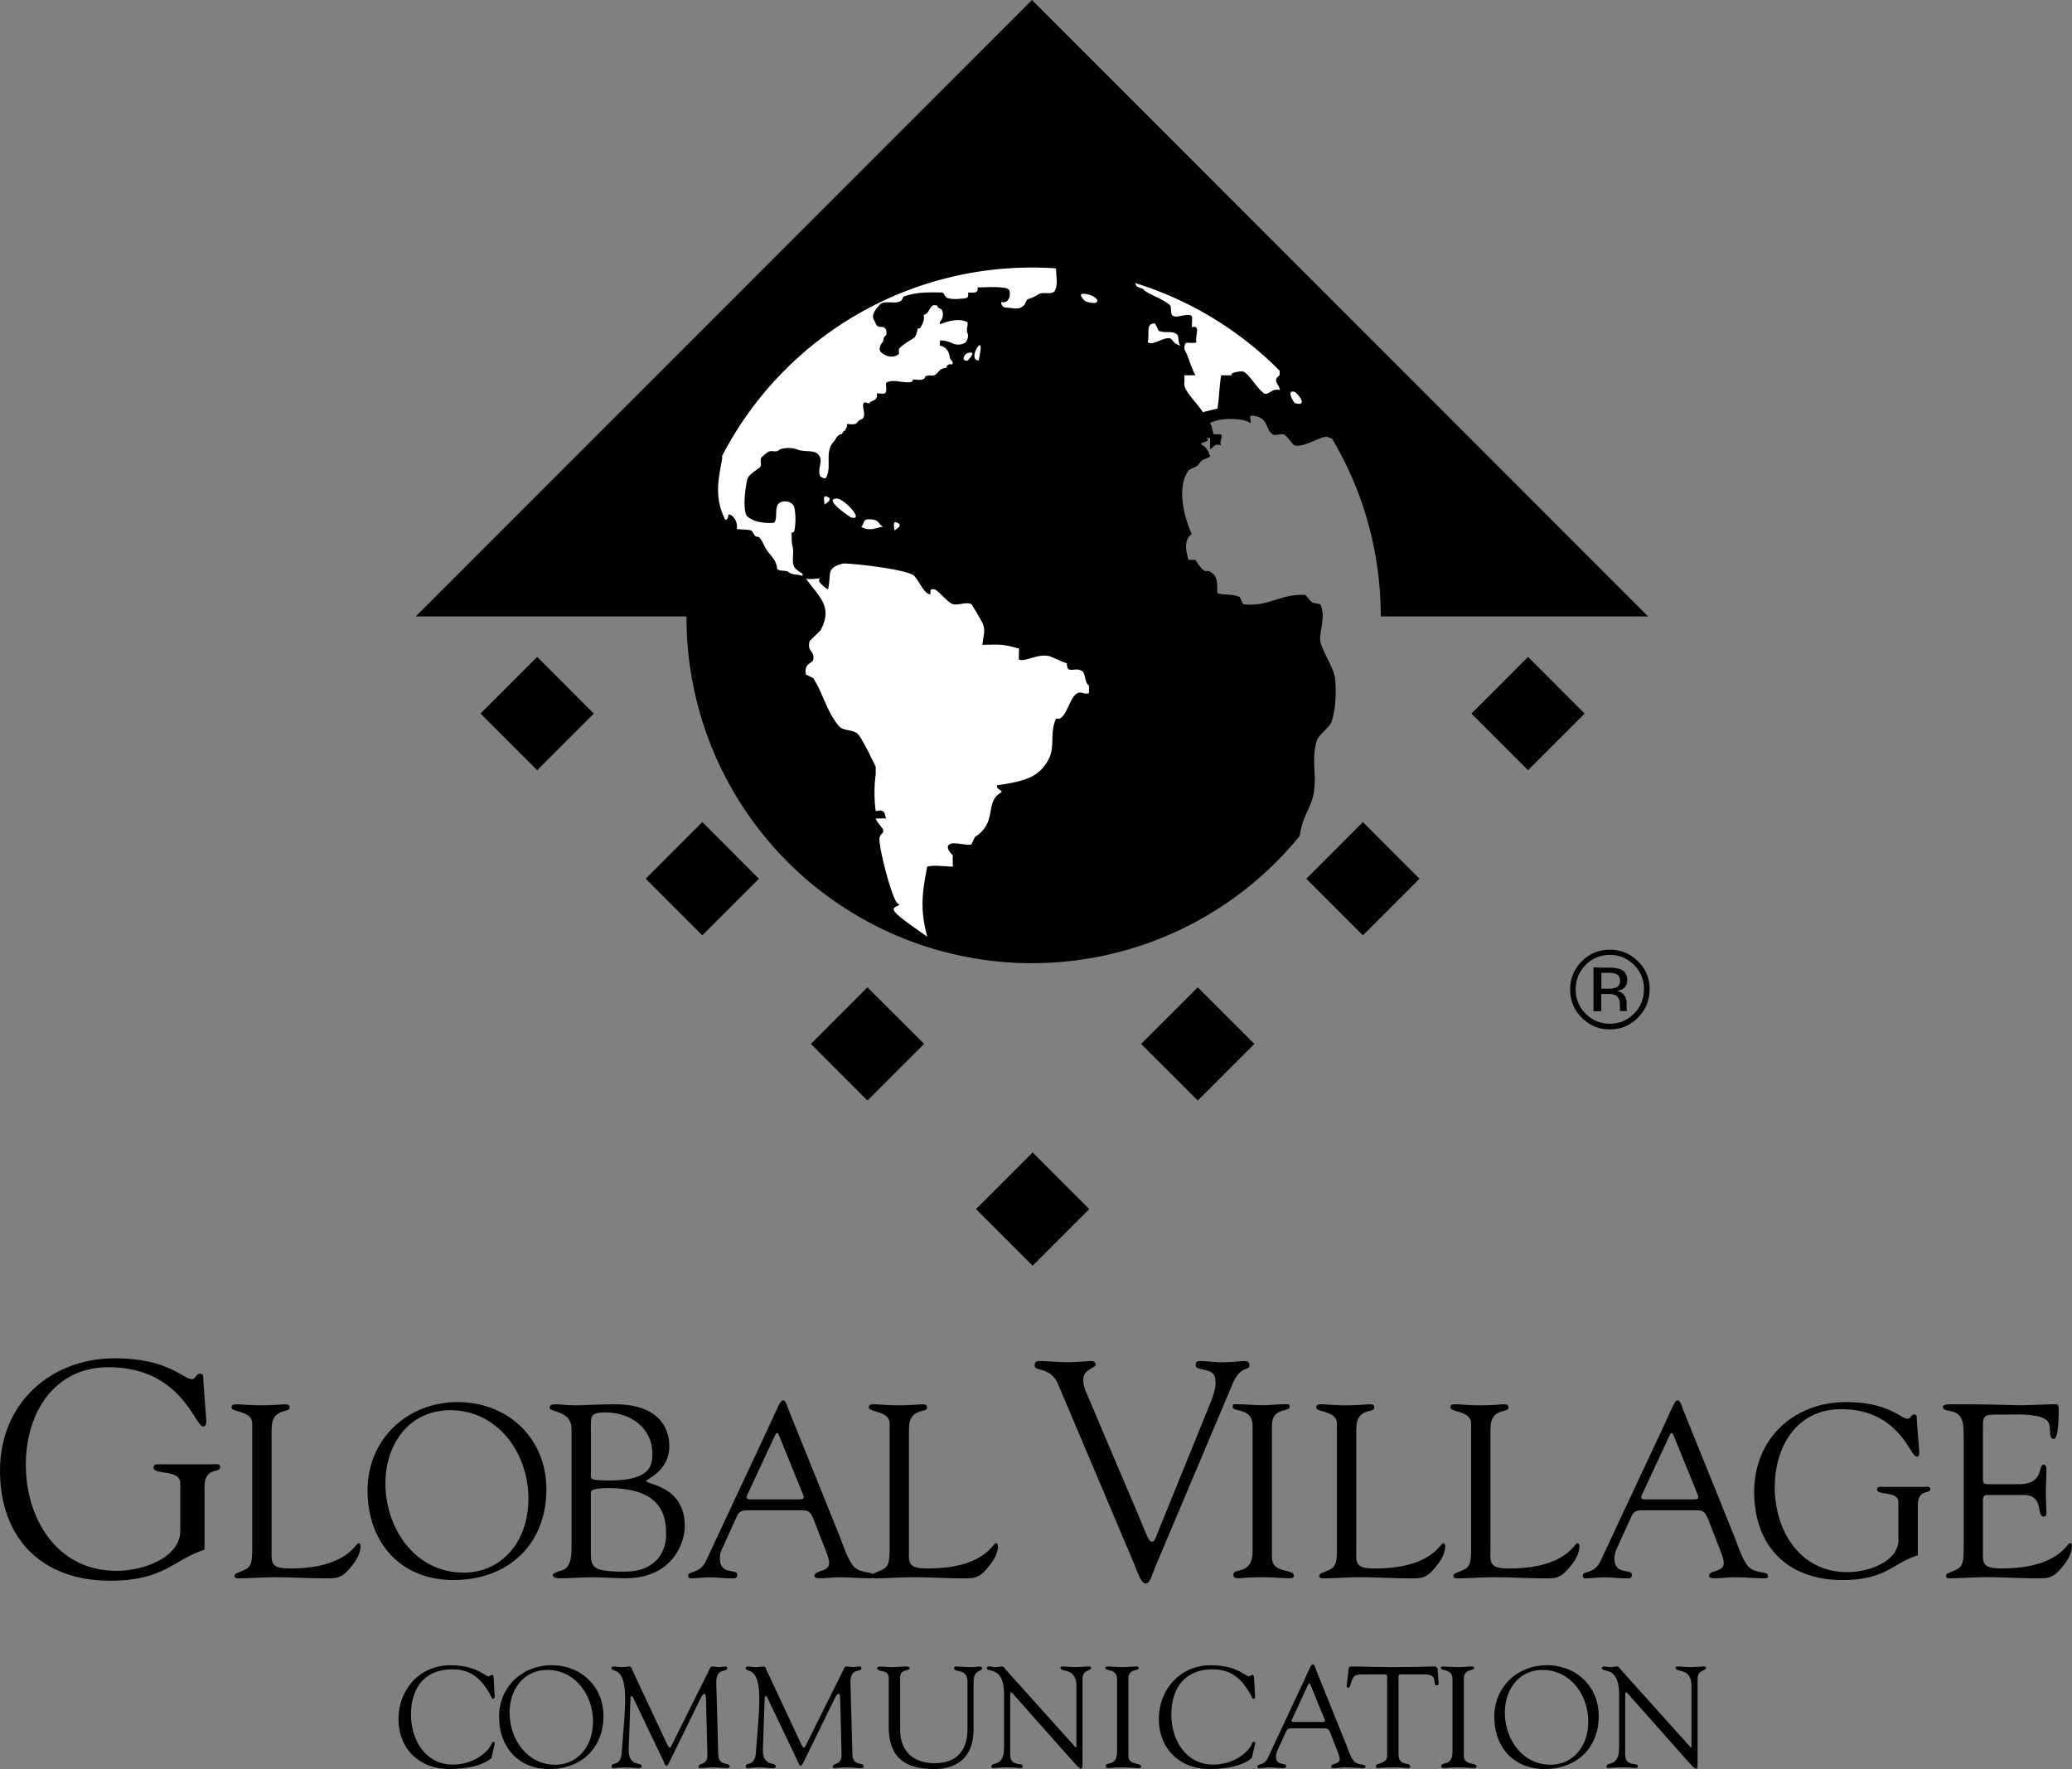
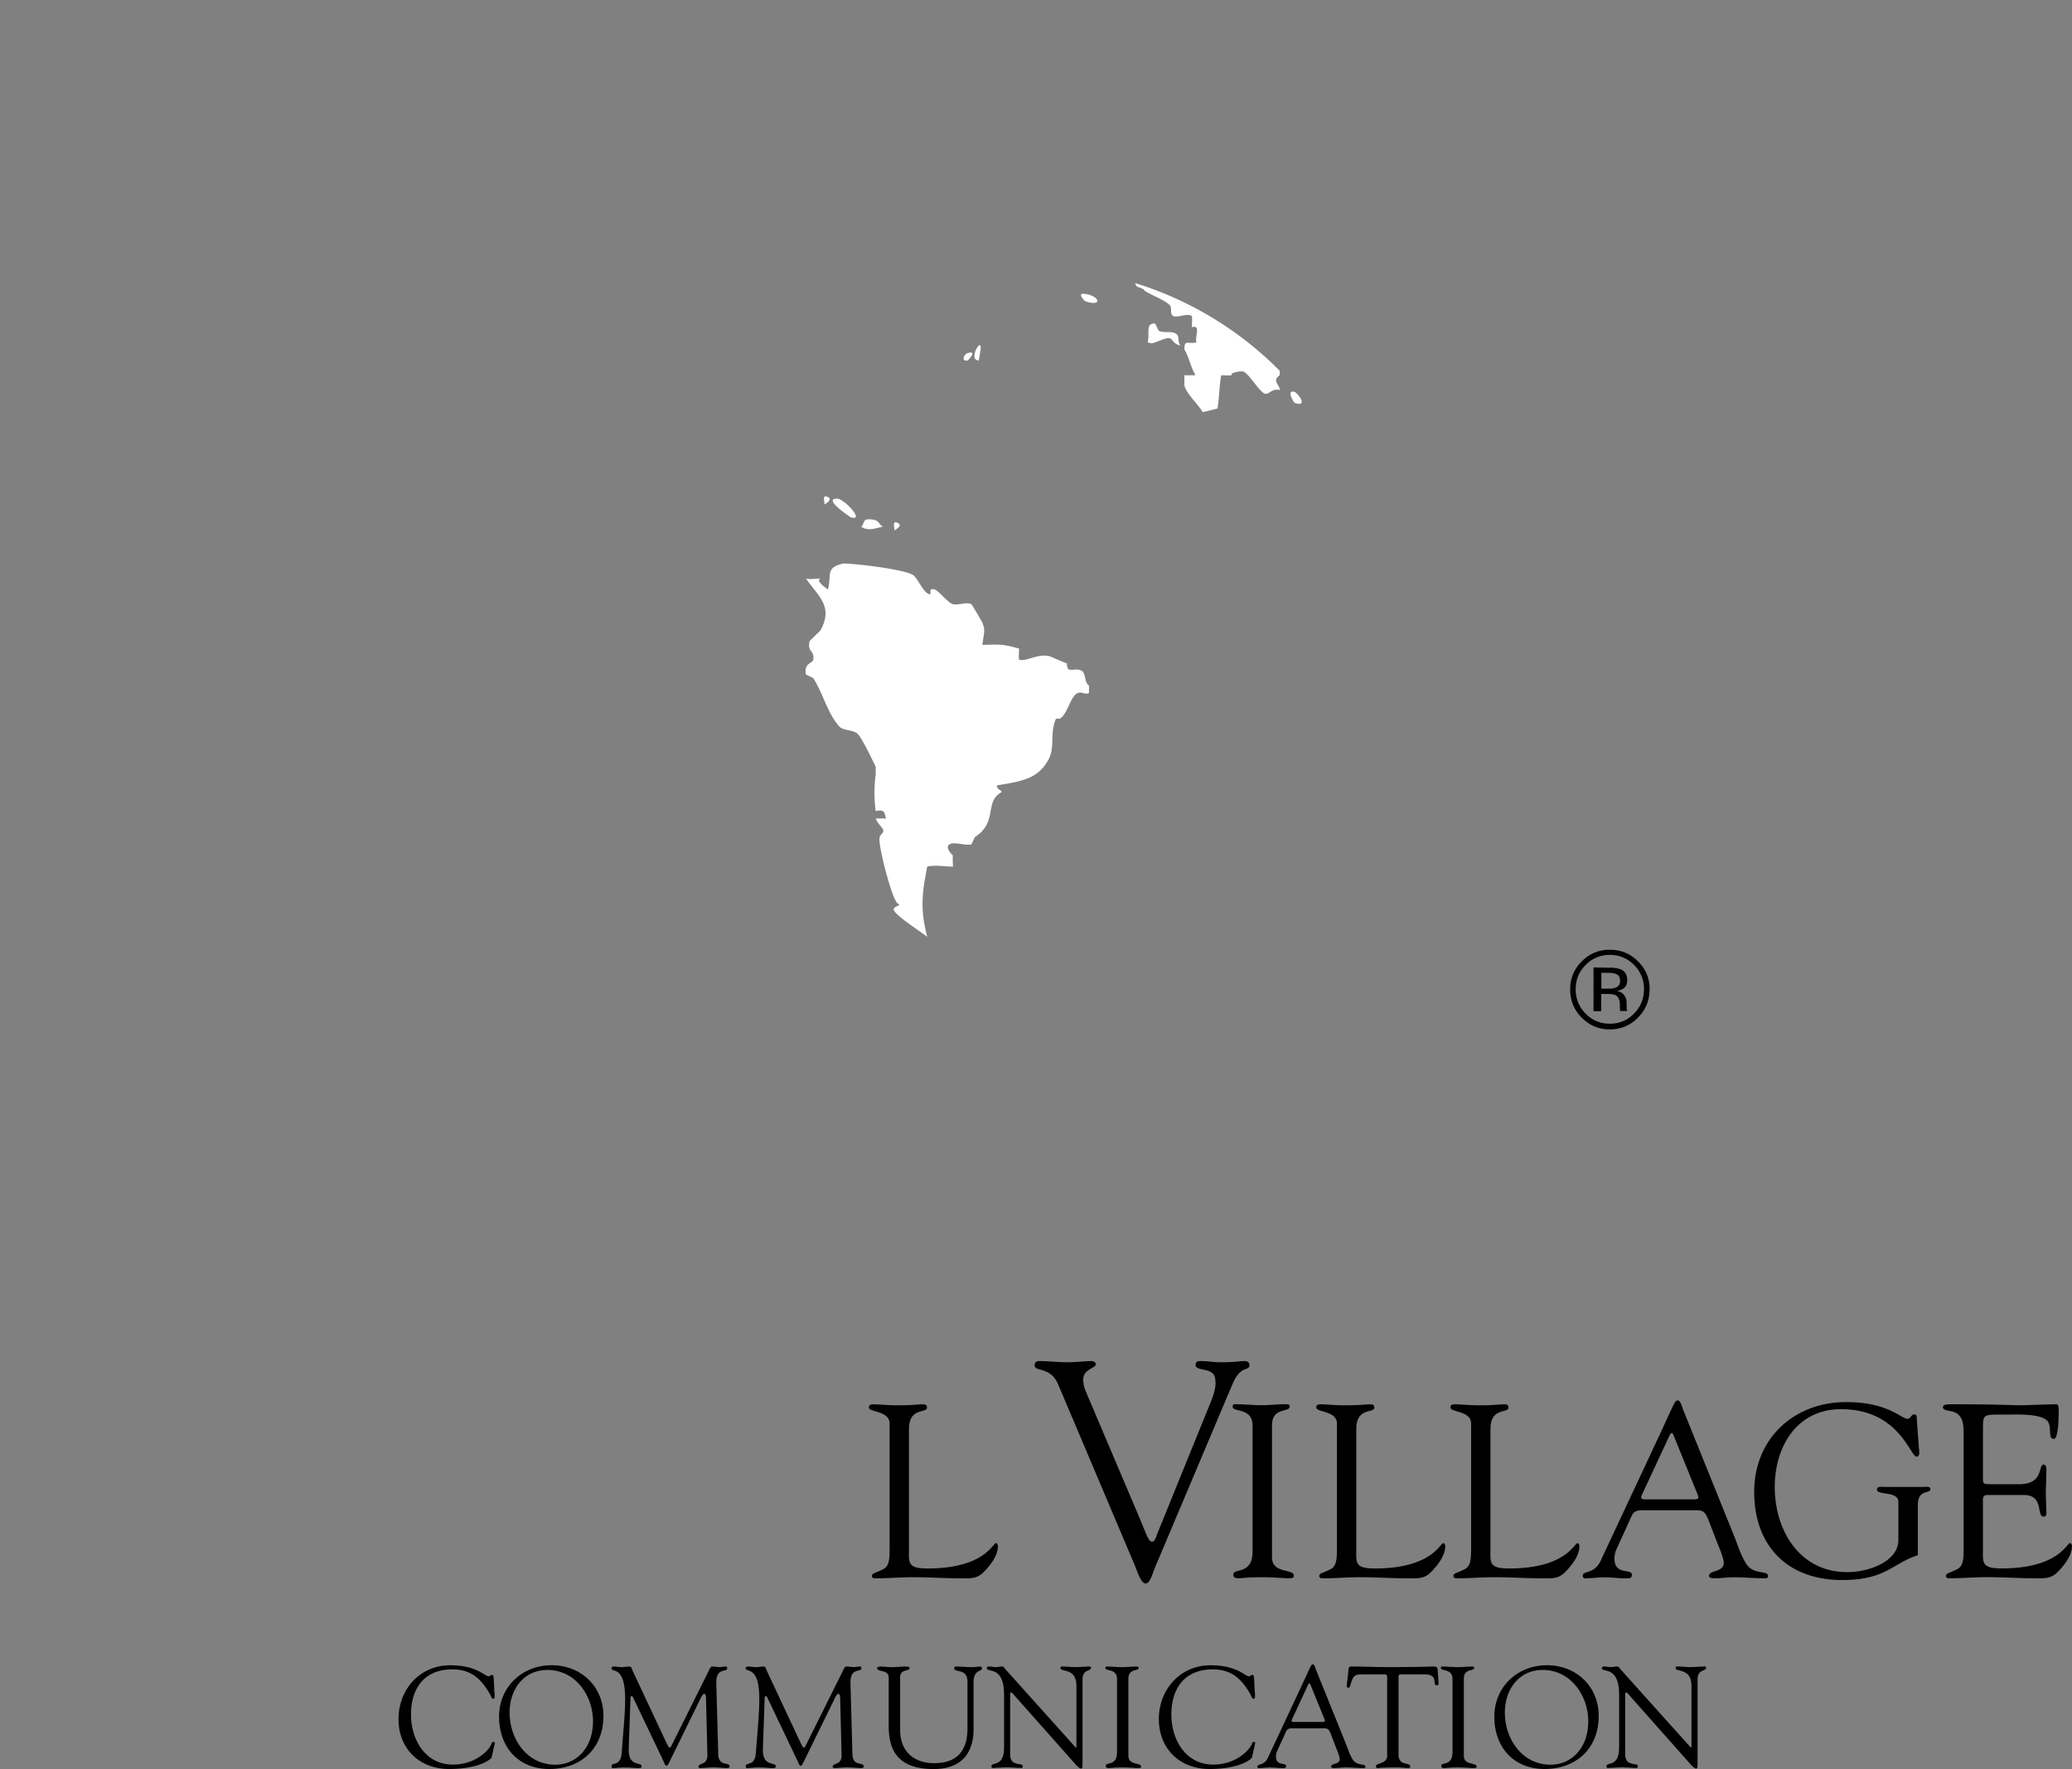
<svg xmlns="http://www.w3.org/2000/svg" width="2500" height="2134" viewBox="0 0 39.085 33.363">
  <rect x="0" y="0" width="39.085" height="33.363" fill="#808080" stroke="none" />
-   <path d="M24.525 15.722c.056-.347.183-.448.243-.702.089-.39-.041-.656.069-1.046.028-.104.249-.27.277-.349.082-.248.098-.57.069-.836-.021-.185-.253-.535-.277-.696-.028-.181.112-.442 0-.697l-.148-.029a.959.959 0 0 1-.129-.145c-.464-.035-.688.23-1.178.174 0 0-.065-.139-.069-.139-.163-.063-.279-.026-.416-.07-.015-.085.018-.262-.069-.349-.175-.174-.117.085-.347-.279h-.139c.024-.02-.139-.327.069-.488-.108-.233-.305-.834-.069-1.185.037-.059.154-.057.208-.139.062-.1.11-.074.208-.139-.021-.074-.069-.174-.139-.209-.125-.062.18-.05.069-.139h.069v.21c.076-.029.076-.118.208-.07-.041-.078.037-.13 0-.209h-.139c-.043-.124-.02-.12-.069-.209.159-.108.626-.108.763 0 .021-.081-.062-.159.068-.139.271.04.211.252.348.348.043.031.157-.013.207 0 .053.011.176.201.208.209.171.046.48-.168.61-.164l.099.039c.582.981.917 2.126.917 3.35h5.043L19.466 0 7.842 11.625h5.109l-.001.026a6.516 6.516 0 0 0 11.562 4.121l.013-.05z" />
-   <path d="M19.363 5.265c.009 0 0 .198 0 .209.057-.028.212 0 .277 0-.087-.04 0-.209 0-.209-.078-.026-.205.032-.277 0M15.136 10.909c.098.02.085.12-.069.139.019-.076-.065-.168.069-.139" />
  <path d="M18.463 6.519c.075-.057.015.176 0 .279-.158 0-.05-.247 0-.279M18.255 6.658c.196-.054 0 .14 0 .14-.13.026-.076-.12 0-.14M24.421 7.391c.054.015.274.298 0 .208-.011-.004-.172-.258 0-.208M20.472 5.543c.277.039.33.25 0 .139 0 .001-.184-.167 0-.139M21.789 6.101l.069.139c.136.053.251-.015.346.07.043.039.008.172.069.209-.149-.03-.151-.128-.208-.14-.123-.023-.333.158-.415.07.043-.155-.051-.359.139-.348M15.621 9.376c.096.047-.069.139-.069.139.01-.048-.059-.204.069-.139" fill="#fff" />
  <path d="M15.791 9.403c.129 0 .537.435.258.354 0 0-.543-.354-.258-.354M16.384 9.794c.228 0 .171.098.277.139-.13.018-.274.098-.416 0 .063-.05.026-.141.139-.139M16.938 9.864c.104.052-.068.139-.068.139.009-.048-.051-.201.068-.139M15.898 10.629c.052-.015 1.059.083 1.316.209.08.04.182.29.277.349.137.083-.023-.109.139-.07.069.015.251.254.347.278.102.026.253-.05.346 0 .013.007.202.333.208.349.061.15.028.189 0 .418.342-.009.383-.015.693.07 0 .011-.013.205 0 .209.132.043.327-.109.555-.07.025.002.238.103.347.14-.009.013.013.105.028.112.104.03.151-.025.248.027.085.043.048.22.14.279v.14c-.074.041-.13-.031-.208 0-.149.056-.191.407-.348.487h-.068c-.124.298-.009.521-.139.767-.19.353-.472.411-.971.488-.023.084.135.098.069.139-.31.185-.052.553-.485.836-.004.002-.069.14-.069.14-.102.028-.335-.059-.416 0-.091.063.069.209.069.209-.011.002 0 .198 0 .209-.156 0-.334-.035-.485 0-.102.521-.134.808 0 1.324-.128-.099-.552-.371-.623-.488-.059-.096.166-.091.068-.139-.097-.05-.329-.93-.346-1.185-.011-.144.088-.115.069-.209-.007-.026-.128-.152-.14-.209.042 0 .165-.006.208 0-.058-.024.016-.198-.208-.139a2.601 2.601 0 0 1 0-.697v-.14c-.054-.113-.27-.566-.346-.627-.1-.081-.269-.048-.347-.14-.226-.263-.299-.614-.485-.906l-.139-.069c-.041-.216.126-.207.139-.278.028-.188-.119-.133-.069-.349 0-.007.195-.188.208-.209.247-.459-.056-.646-.277-.975.053.026.217 0 .277 0-.117.043.139.209.139.209.069-.301-.046-.405.279-.489M24.141 6.994a6.585 6.585 0 0 0-2.733-1.657l.027.05c0 .031.155.054.146.088.134.096.349.159.484.278.046.039-.002.179.07.209.09.035.272-.065.346 0 .014.011 0 .189 0 .209.18-.048.053.167.088.287-.165.039-.226-.065-.227.131.094.17.11.31.208.488-.043 0-.167.002-.208 0v.14c-.031.143.236.376.347.557l.277-.069c.039-.27.03-.375.069-.627.02 0 .203.004.208 0-.078-.037.151-.087.208-.07.11.033.307.392.415.418.074.015.126-.105.277-.07-.008-.113-.155-.167-.006-.278l.004-.084" fill="#fff" />
-   <path d="M13.621 8.6a6.58 6.58 0 0 1 6.26-3.541l.04.006c0 .14.037.296-.019.41-.05.1-.222.019-.31.074a.718.718 0 0 1-.2.092c-.033.009-.044.078-.073.112-.094.11-.23.048-.349.047-.047 0-.094-.052-.08-.106.124.039.179-.101.153-.208-.007-.031-.059-.053-.09-.057-.172-.026-.342-.009-.514-.009.026.124-.095.097-.177.097.005.049.005.102-.049.107-.118.014-.243.03-.35-.007-.031-.011-.065-.1-.085-.1-.245-.006-.501-.012-.74.08-.043.199-.339.039-.436.144-.067.073-.181.193-.113.298.022.035.035.097.069.113.048.023.128 0 .152.06.015.037.019.103-.002.116-.056.037-.029.093-.064.132-.04.043-.072.132-.031.176.081.087.229.125.337.047.021-.016-.008-.089.015-.112.076-.082.176-.133.274-.197.044-.029.055-.114.077-.179.002-.005.035.003.039-.004.049-.084.089-.155.068-.255.094-.013.101-.119.166-.171.021-.016.06-.005.092-.005 0 .058.075.06.086.085a.206.206 0 0 1-.034.224c-.009.009-.003.029-.003.046.166-.062.354-.114.507-.046.046.021-.022.133.013.212.026.059-.002.161-.06.192a.263.263 0 0 1-.229 0 .51.51 0 0 0-.231-.053c.009.037-.022.096.018.104.101.019.159.119.168.217.003.041.078.081.048.126-.008.012-.055-.005-.069.009-.014.013-.049.026-.036.06a.282.282 0 0 0-.094.023c-.053.022-.083.093-.135.115-.051.022-.121-.011-.171.026-.014.01-.012.035-.034.047-.071.035-.142.002-.211.014.011.021-.013.042-.017.042-.164.03-.339-.058-.472.01-.031.016.015.147-.023.195-.023.029-.105.01-.164.01.027.105-.043.133-.128.164-.003.001-.001.019-.001.029-.043-.009-.106-.034-.117-.011-.042.087.053.206-.019.295a.215.215 0 0 1-.055.027c-.027.012-.049.055-.071.067-.048.024-.114.008-.173.008.016.05-.021.086-.035.128-.002.003-.019 0-.029 0 .012.033-.032.038-.032.065-.08-.003-.111.094-.145.13-.19.208-.033.467-.15.688-.019.034-.105-.009-.115-.037-.054-.153.072-.271-.028-.395-.081-.101-.263-.04-.404-.1a.51.51 0 0 0-.314-.004c-.011.002-.038.027-.053.033-.053.02-.123-.01-.171.014-.045.023-.082.065-.125.099-.052.041.003.15-.035.188-.086.086-.224.134-.247.256-.049.248-.071.536-.007.665.112.113.321.147.507.133.027-.002.035-.044.04-.062.026-.114-.02-.272.094-.326.084-.04.237-.006.26.104.028.145.025.287.001.432-.001.008-.022.049-.057.034.01.086-.004.169.021.26.033.123-.02.266.026.377.021.053.095.098.159.14.008.004.002.028.002.044-.076-.033-.167-.018-.237-.056-.015-.008-.037-.032-.053-.035-.074-.012-.184-.003-.189-.056-.017-.157-.114-.226-.197-.347-.043-.062-.074-.159-.132-.228-.015-.018-.053-.016-.073-.026-.044-.024-.049-.104-.102-.115-.085-.016-.171-.012-.256-.023a.263.263 0 0 0-.051-.208c-.026-.038-.061-.065-.11-.066.01.06-.045.125-.061.092-.205-.422-.125-.744-.052-1.155l-.003-.04" fill="#fff" />
-   <path d="M22.594 20.756l1.068-1.068-1.068-1.068-1.069 1.068 1.069 1.068M25.709 17.641l1.068-1.068-1.068-1.069-1.068 1.069 1.068 1.068M28.824 14.526l1.068-1.068-1.068-1.069-1.068 1.069 1.068 1.068M19.479 23.871l-1.068-1.068 1.068-1.068 1.068 1.068-1.068 1.068M16.363 20.756l-1.067-1.068 1.067-1.068 1.069 1.068-1.069 1.068M13.248 17.641l-1.068-1.068 1.068-1.069 1.068 1.069-1.068 1.068M10.133 14.526l-1.069-1.068 1.069-1.069 1.068 1.069-1.068 1.068M3.03 27.616c-.052 0-.133-.012-.133.063 0 .146.504.023.504.296v.897c0 .493-.678.754-1.205.754-1.118 0-1.709-.979-1.709-2.005 0-.956.521-1.836 1.563-1.836 1.368 0 1.628 1.118 1.779 1.118.058 0 .063-.058.063-.104l-.056-.759c-.006-.046.017-.133-.064-.133-.063 0-.087.104-.15.104-.162 0-.452-.394-1.454-.394-1.23 0-2.168.863-2.168 2.115 0 1.286.794 2.08 2.074 2.08 1.031 0 1.188-.394 1.784-.585v-1.182c0-.388.296-.255.296-.376 0-.076-.11-.052-.156-.052H3.03zM5.124 26.944c0-.403.339-.288.339-.395 0-.055-.028-.064-.089-.064-.069 0-.181.019-.445.019-.227 0-.371-.019-.468-.019-.06 0-.093.009-.093.06 0 .093.39.06.39.302v2.35c0 .218-.009.348-.13.403-.148.074-.194.065-.204.121 0 .037.028.046.069.046.186 0 .38-.014.566-.019.352-.009.704.019 1.057.019.203 0 .306.01.454-.157.111-.121.231-.283.231-.45 0-.009-.005-.056-.037-.056-.061 0-.218.477-1.289.477-.389 0-.352-.111-.352-.384v-2.253zM8.494 26.596c.903 0 1.474.82 1.474 1.664 0 .858-.542 1.4-1.219 1.4-.918 0-1.479-.83-1.479-1.687.001-.733.445-1.377 1.224-1.377zm.061 3.203c1.033 0 1.752-.672 1.752-1.715 0-.959-.728-1.641-1.673-1.641-.951 0-1.701.7-1.701 1.664 0 .978.616 1.692 1.622 1.692zM11.146 28.172c0-.042-.022-.107.334-.107 1.066 0 1.085.593 1.085.89 0 .278-.167.686-.783.686-.658 0-.636-.097-.636-.431v-1.038zm0-1.187c0-.269-.022-.348.27-.348.468 0 .89.283.89.784 0 .217-.037.5-.797.5-.418 0-.362-.023-.362-.171v-.765zm-.366 2.244c0 .361-.162.384-.213.398-.083.028-.139.042-.139.088 0 .042.093.051.116.051.213 0 .431-.019.644-.019.158 0 .436.019.603.019.904 0 1.127-.677 1.127-.982 0-.77-.729-.783-.729-.853 0-.033.437-.185.437-.658 0-.343-.204-.788-1.02-.788-.371 0-.556.019-.742.019s-.278-.019-.371-.019c-.056 0-.125-.004-.125.064 0 .093.413.047.413.399v2.281zM14.62 27.069c.028-.056.052-.056.074 0l.454 1.117c.023.06.028.092-.073.092h-.918c-.061 0-.093-.019-.061-.083l.524-1.126zm.876 1.97c.047.125.145.338.145.44 0 .176-.278.13-.278.241 0 .046.074.046.102.046.125 0 .251-.019.375-.019.19 0 .381.019.571.019.033 0 .065 0 .065-.042 0-.116-.27-.014-.408-.227-.106-.162-.162-.357-.231-.528l-.964-2.387c-.015-.037-.047-.171-.098-.171-.061 0-.074.074-.348.658l-1.107 2.364c-.121.264-.339.185-.339.283 0 .028.015.051.042.051.12 0 .246-.019.371-.019.129 0 .26.019.389.019.061 0 .125.014.125-.069 0-.12-.329.019-.329-.306 0-.061.019-.13.033-.162l.296-.649c.046-.097.13-.097.217-.097h1.02c.13 0 .158.07.205.176l.146.379z" />
  <path d="M17.147 26.944c0-.403.339-.288.339-.395 0-.055-.028-.064-.089-.064-.069 0-.181.019-.445.019-.227 0-.371-.019-.468-.019-.06 0-.093.009-.093.06 0 .093.39.06.39.302v2.35c0 .218-.009.348-.13.403-.148.074-.194.065-.204.121 0 .037.028.046.069.046.186 0 .38-.014.566-.019.352-.009.704.019 1.057.019.203 0 .306.01.454-.157.111-.121.231-.283.231-.45 0-.009-.005-.056-.037-.056-.061 0-.218.477-1.289.477-.389 0-.352-.111-.352-.384v-2.253zM21.396 29.499c.053.122.122.365.215.365.087 0 .128-.191.191-.336l1.442-3.413c.162-.388.324-.243.324-.37 0-.052-.034-.076-.098-.076-.082 0-.168.023-.447.023-.127 0-.254-.023-.382-.023-.058 0-.087.018-.087.076 0 .133.371.022.371.289.023.122-.047.308-.081.395l-1.009 2.485c-.028.069-.046.162-.104.162-.064 0-.104-.133-.232-.44l-1.014-2.387a.622.622 0 0 1-.052-.226c0-.209.243-.215.237-.296 0-.035-.046-.058-.081-.058-.081 0-.302.023-.458.023-.174 0-.354-.023-.533-.023-.052 0-.081.029-.081.081 0 .127.302.017.446.365l1.433 3.384zM23.628 29.256c0 .459-.362.306-.362.44 0 .046.014.069.098.069.065 0 .162-.019.445-.019.199 0 .398.019.505.019.079 0 .093-.014.093-.046 0-.14-.413-.033-.413-.348v-2.489c0-.348.334-.241.334-.353 0-.037-.014-.046-.088-.046-.144 0-.287.019-.431.019-.172 0-.339-.019-.51-.019-.037 0-.046.009-.046.051 0 .102.371.009.375.348v2.374zM25.585 26.944c0-.403.339-.288.339-.395 0-.055-.028-.064-.089-.064-.069 0-.181.019-.445.019-.227 0-.371-.019-.468-.019-.06 0-.093.009-.093.06 0 .093.39.06.39.302v2.35c0 .218-.009.348-.13.403-.148.074-.194.065-.204.121 0 .037.028.046.069.046.186 0 .38-.014.566-.019.352-.009.704.019 1.057.019.203 0 .306.01.454-.157.111-.121.231-.283.231-.45 0-.009-.005-.056-.037-.056-.061 0-.218.477-1.289.477-.389 0-.352-.111-.352-.384v-2.253zM28.116 26.944c0-.403.339-.288.339-.395 0-.055-.028-.064-.089-.064-.069 0-.181.019-.445.019-.227 0-.371-.019-.468-.019-.06 0-.093.009-.093.06 0 .093.39.06.39.302v2.35c0 .218-.009.348-.13.403-.148.074-.194.065-.204.121 0 .037.028.046.069.046.186 0 .38-.014.566-.019.352-.009.704.019 1.057.019.203 0 .306.01.454-.157.111-.121.231-.283.231-.45 0-.009-.005-.056-.037-.056-.061 0-.218.477-1.289.477-.389 0-.352-.111-.352-.384v-2.253zM31.495 27.069c.028-.056.052-.056.074 0l.454 1.117c.023.06.028.092-.073.092h-.918c-.061 0-.093-.019-.061-.083l.524-1.126zm.876 1.97c.047.125.145.338.145.44 0 .176-.278.13-.278.241 0 .046.074.046.102.046.125 0 .251-.019.375-.019.19 0 .381.019.571.019.033 0 .065 0 .065-.042 0-.116-.27-.014-.408-.227-.106-.162-.162-.357-.231-.528l-.964-2.387c-.015-.037-.047-.171-.098-.171-.061 0-.074.074-.348.658l-1.107 2.364c-.121.264-.339.185-.339.283 0 .028.015.051.042.051.12 0 .246-.019.371-.019.129 0 .26.019.389.019.061 0 .125.014.125-.069 0-.12-.329.019-.329-.306 0-.061.019-.13.033-.162l.296-.649c.046-.097.13-.097.217-.097h1.02c.13 0 .158.07.205.176l.146.379zM35.513 28.042c-.042 0-.106-.009-.106.051 0 .116.403.019.403.236v.718c0 .394-.543.603-.965.603-.895 0-1.367-.783-1.367-1.604 0-.765.417-1.469 1.252-1.469 1.094 0 1.302.895 1.423.895.046 0 .051-.046.051-.083l-.046-.607c-.005-.037.014-.107-.052-.107-.051 0-.069.083-.12.083-.13 0-.361-.315-1.163-.315-.983 0-1.733.69-1.733 1.692 0 1.028.635 1.664 1.659 1.664.824 0 .95-.315 1.428-.468v-.945c0-.311.236-.204.236-.301 0-.061-.088-.042-.125-.042h-.775zM37.406 26.971c0-.311-.009-.292.436-.292.186 0 .668-.027.788.13.074.106 0 .329.111.329.028 0 .093-.037.093-.552 0-.056-.009-.102-.046-.102-.144 0-.57.019-.663.019-.194 0-.436-.019-1.312-.019-.135 0-.162.019-.162.056 0 .056.102.064.139.074.251.037.251.259.251.468v2.114c0 .218-.01.348-.13.403-.149.074-.195.065-.204.121 0 .037.027.046.069.046.186 0 .38-.014.565-.019.353-.009.705.019 1.057.019.204 0 .306.01.454-.157.111-.121.232-.283.232-.45 0-.009-.005-.056-.037-.056-.061 0-.219.477-1.289.477-.389 0-.353-.111-.353-.384v-.853c0-.069-.014-.148.084-.148h.686c.39 0 .232.408.376.408.032 0 .051-.019.051-.06 0-.125-.01-.246-.01-.366 0-.148.01-.306.01-.468 0-.037-.014-.088-.051-.088-.111 0 .014.371-.468.371h-.501c-.186 0-.177 0-.177-.158v-.863zM7.517 32.422c0 .56.397.941.952.941.608 0 .8-.203.803-.213l.062-.271c.002-.014-.012-.029-.024-.029-.017 0-.033.016-.038.035-.041.125-.306.395-.73.395-.519 0-.789-.471-.789-.941 0-.503.254-.855.781-.855.349 0 .541.176.708.466.012.019.03.089.062.089.046 0 .021-.089.017-.232-.008-.176-.008-.219-.038-.219-.027 0-.043.027-.065.027-.078 0-.219-.208-.727-.208-.571-.001-.974.456-.974 1.015zM10.326 31.495c.527 0 .86.479.86.971 0 .5-.316.816-.711.816-.535 0-.862-.484-.862-.984-.001-.427.259-.803.713-.803zm.035 1.868c.603 0 1.022-.392 1.022-1 0-.559-.425-.957-.977-.957-.555 0-.992.408-.992.97.001.571.36.987.947.987zM13.512 31.754c-.011-.321.206-.205.206-.292 0-.016-.011-.032-.027-.032-.044 0-.068.011-.13.011-.014 0-.101-.011-.127-.011-.033-.002-.054.062-.07.092l-.644 1.293c-.044.089-.07.146-.084.146-.02 0-.029-.024-.06-.081l-.644-1.373c-.014-.03-.019-.076-.057-.076-.049 0-.098.011-.146.011-.051 0-.1-.011-.148-.011-.024 0-.046.005-.046.03 0 .092.257-.06.257.576 0 .287-.032.573-.064 1.014-.02.281-.192.17-.192.262 0 .019.008.033.027.033.048 0 .095-.011.235-.011.082 0 .203.011.238.011.038 0 .068-.003.068-.03 0-.098-.257.021-.244-.338l.033-.949c.002-.027.01-.041.019-.041.011 0 .024.009.032.03l.576 1.206c.008.019.027.079.054.079s.07-.111.084-.135l.56-1.142c.027-.057.052-.081.07-.081.017 0 .03.038.03.105l.026 1.049c.003.201-.167.141-.167.222 0 .011.005.024.029.024.068 0 .154-.011.238-.011.108 0 .202.011.254.011.029 0 .065 0 .065-.027 0-.095-.201.005-.214-.222l-.037-1.342zM16.043 31.754c-.011-.321.206-.205.206-.292 0-.016-.011-.032-.027-.032-.044 0-.068.011-.13.011-.014 0-.101-.011-.127-.011-.033-.002-.054.062-.07.092l-.644 1.293c-.044.089-.07.146-.084.146-.02 0-.029-.024-.06-.081l-.644-1.373c-.014-.03-.019-.076-.057-.076-.049 0-.098.011-.146.011-.051 0-.1-.011-.148-.011-.024 0-.046.005-.046.03 0 .092.257-.06.257.576 0 .287-.032.573-.064 1.014-.02.281-.192.17-.192.262 0 .019.008.033.027.033.048 0 .095-.011.235-.011.082 0 .203.011.238.011.038 0 .068-.003.068-.03 0-.098-.257.021-.244-.338l.033-.949c.002-.027.01-.041.019-.041.011 0 .024.009.032.03l.576 1.206c.008.019.027.079.054.079s.07-.111.084-.135l.56-1.142c.027-.057.052-.081.07-.081.017 0 .03.038.03.105l.026 1.049c.003.201-.167.141-.167.222 0 .011.005.024.029.024.068 0 .154-.011.238-.011.108 0 .202.011.254.011.029 0 .065 0 .065-.027 0-.095-.201.005-.214-.222l-.037-1.342zM16.977 31.652c0-.194.181-.119.181-.194 0-.033-.073-.027-.086-.027-.083 0-.17.011-.256.011-.073 0-.141-.011-.211-.011-.014 0-.06.009-.06.027 0 .086.219.021.219.181v.911c0 .417.135.814.847.814.786 0 .754-.667.754-.8v-.838c0-.249.159-.189.159-.265 0-.017-.021-.03-.034-.03-.05 0-.098.011-.149.011-.105 0-.211-.011-.316-.011-.008 0-.027.014-.027.027 0 .103.252-.011.252.265v.876c0 .319-.116.654-.624.654-.365 0-.646-.197-.646-.63v-.971zM18.939 32.96c0 .379-.237.26-.237.354 0 .013.002.03.034.03.02 0 .16-.011.255-.011.133 0 .208.011.272.011.027 0 .03-.022.03-.036 0-.073-.238.022-.238-.221v-1.106c0-.054.009-.062.019-.062.019 0 .051.046.057.052l1.162 1.309c.057.062.084.075.103.075.022 0 .024-.037.024-.116v-1.566c0-.197.16-.148.16-.219 0-.016-.011-.024-.027-.024-.064 0-.181.011-.272.011-.087 0-.165-.011-.246-.011-.017 0-.03.009-.03.027 0 .089.3-.014.3.341v1.13c0 .021-.002.029-.008.029s-.016-.01-.032-.029l-1.29-1.436c-.016-.019-.04-.062-.07-.062-.04 0-.084.011-.124.011-.044 0-.084-.011-.127-.011-.014 0-.041.011-.041.027 0 .1.327-.057.327.505v.998zM21.07 33.047c0 .268-.211.178-.211.257 0 .027.009.041.058.041.037 0 .094-.011.259-.011.117 0 .232.011.295.011.046 0 .055-.008.055-.027 0-.082-.241-.019-.241-.203v-1.452c0-.202.194-.141.194-.205 0-.022-.008-.027-.051-.027-.084 0-.168.011-.252.011-.1 0-.197-.011-.297-.011-.021 0-.027.005-.027.03 0 .059.217.005.219.202v1.384zM21.86 32.422c0 .56.397.941.952.941.608 0 .8-.203.803-.213l.062-.271c.002-.014-.012-.029-.024-.029-.017 0-.033.016-.038.035-.041.125-.306.395-.73.395-.519 0-.789-.471-.789-.941 0-.503.254-.855.781-.855.349 0 .541.176.708.466.012.019.03.089.062.089.046 0 .021-.089.017-.232-.008-.176-.008-.219-.038-.219-.027 0-.043.027-.065.027-.078 0-.219-.208-.727-.208-.57-.001-.974.456-.974 1.015zM24.676 31.771c.016-.032.029-.032.043 0l.265.651c.014.036.017.054-.043.054h-.535c-.035 0-.054-.011-.035-.048l.305-.657zm.511 1.149c.027.073.084.197.084.257 0 .103-.163.076-.163.141 0 .027.043.027.059.027.073 0 .146-.011.22-.011.11 0 .222.011.333.011.019 0 .038 0 .038-.024 0-.068-.156-.008-.238-.132-.062-.095-.094-.209-.135-.309l-.562-1.392c-.008-.022-.026-.1-.057-.1-.035 0-.043.043-.203.384l-.646 1.379c-.07.154-.198.108-.198.165 0 .016.008.03.025.03.069 0 .143-.011.216-.011.076 0 .151.011.228.011.034 0 .072.008.072-.041 0-.07-.191.011-.191-.179 0-.035.011-.076.019-.095l.173-.378c.027-.057.076-.057.127-.057h.595c.076 0 .092.041.119.103l.085.221zM26.168 33.109c0 .163-.213.135-.213.2 0 .027.008.036.032.036.016 0 .067-.011.37-.011.078 0 .154.011.219.011.027 0 .024-.024.024-.033 0-.084-.219.006-.219-.222v-1.379c0-.144-.014-.132.108-.132h.386c.276 0 .13.206.23.206.035 0 .032-.033.03-.06l-.014-.216c-.003-.062-.017-.079-.079-.079-.054 0-.303.011-.792.011-.349 0-.557-.011-.768-.011-.049 0-.046.073-.049.105l-.03.263c0 .013.011.032.027.032.035 0 .038-.035.046-.062.049-.148.055-.189.222-.189h.441c.038.002.027.105.027.125v1.405zM27.398 33.047c0 .268-.211.178-.211.257 0 .027.009.041.058.041.037 0 .094-.011.259-.011.117 0 .232.011.295.011.046 0 .055-.008.055-.027 0-.082-.241-.019-.241-.203v-1.452c0-.202.194-.141.194-.205 0-.022-.008-.027-.051-.027-.084 0-.168.011-.252.011-.1 0-.197-.011-.297-.011-.021 0-.027.005-.027.03 0 .059.217.005.219.202v1.384zM29.1 31.495c.527 0 .86.479.86.971 0 .5-.316.816-.711.816-.535 0-.862-.484-.862-.984-.001-.427.259-.803.713-.803zm.035 1.868c.603 0 1.022-.392 1.022-1 0-.559-.425-.957-.977-.957-.555 0-.992.408-.992.97 0 .571.36.987.947.987zM30.541 32.96c0 .379-.237.26-.237.354 0 .013.002.03.034.03.02 0 .16-.011.255-.011.133 0 .208.011.272.011.027 0 .03-.022.03-.036 0-.073-.238.022-.238-.221v-1.106c0-.054.009-.062.019-.062.019 0 .051.046.057.052l1.162 1.309c.057.062.084.075.103.075.022 0 .024-.037.024-.116v-1.566c0-.197.16-.148.16-.219 0-.016-.011-.024-.027-.024-.064 0-.181.011-.272.011-.087 0-.165-.011-.246-.011-.017 0-.03.009-.03.027 0 .089.3-.014.3.341v1.13c0 .021-.002.029-.008.029s-.016-.01-.032-.029l-1.29-1.436c-.016-.019-.04-.062-.07-.062-.04 0-.084.011-.124.011-.044 0-.084-.011-.127-.011-.014 0-.041.011-.041.027 0 .1.327-.057.327.505v.998zM30.368 18.009c.178 0 .33.064.456.19a.624.624 0 0 1 .187.457c0 .18-.062.333-.187.46s-.278.191-.457.191-.332-.064-.457-.191a.63.63 0 0 1-.187-.46c0-.179.062-.33.187-.456a.62.62 0 0 1 .456-.19l.002-.001zm.75.649c0-.207-.073-.382-.22-.528s-.323-.218-.531-.218a.715.715 0 0 0-.528.218.723.723 0 0 0-.22.53c0 .208.072.387.218.533.146.147.321.221.529.221s.385-.073.531-.221.219-.325.219-.532l.002-.003zm-.557-.16c0 .063-.028.107-.085.129a.369.369 0 0 1-.138.019h-.131v-.299h.123c.08 0 .138.011.173.031.037.021.056.06.056.12h.002zm-.502-.252v.825h.146v-.325h.115c.076 0 .13.009.16.026.052.031.077.094.077.189v.065l.003.027v.014h.136l-.005-.01a.135.135 0 0 1-.006-.041 1.334 1.334 0 0 1-.002-.06v-.061a.228.228 0 0 0-.045-.126c-.03-.043-.077-.069-.142-.08a.306.306 0 0 0 .12-.041c.053-.034.079-.089.079-.162 0-.104-.043-.172-.128-.207a.62.62 0 0 0-.224-.028l-.284-.005z" />
</svg>